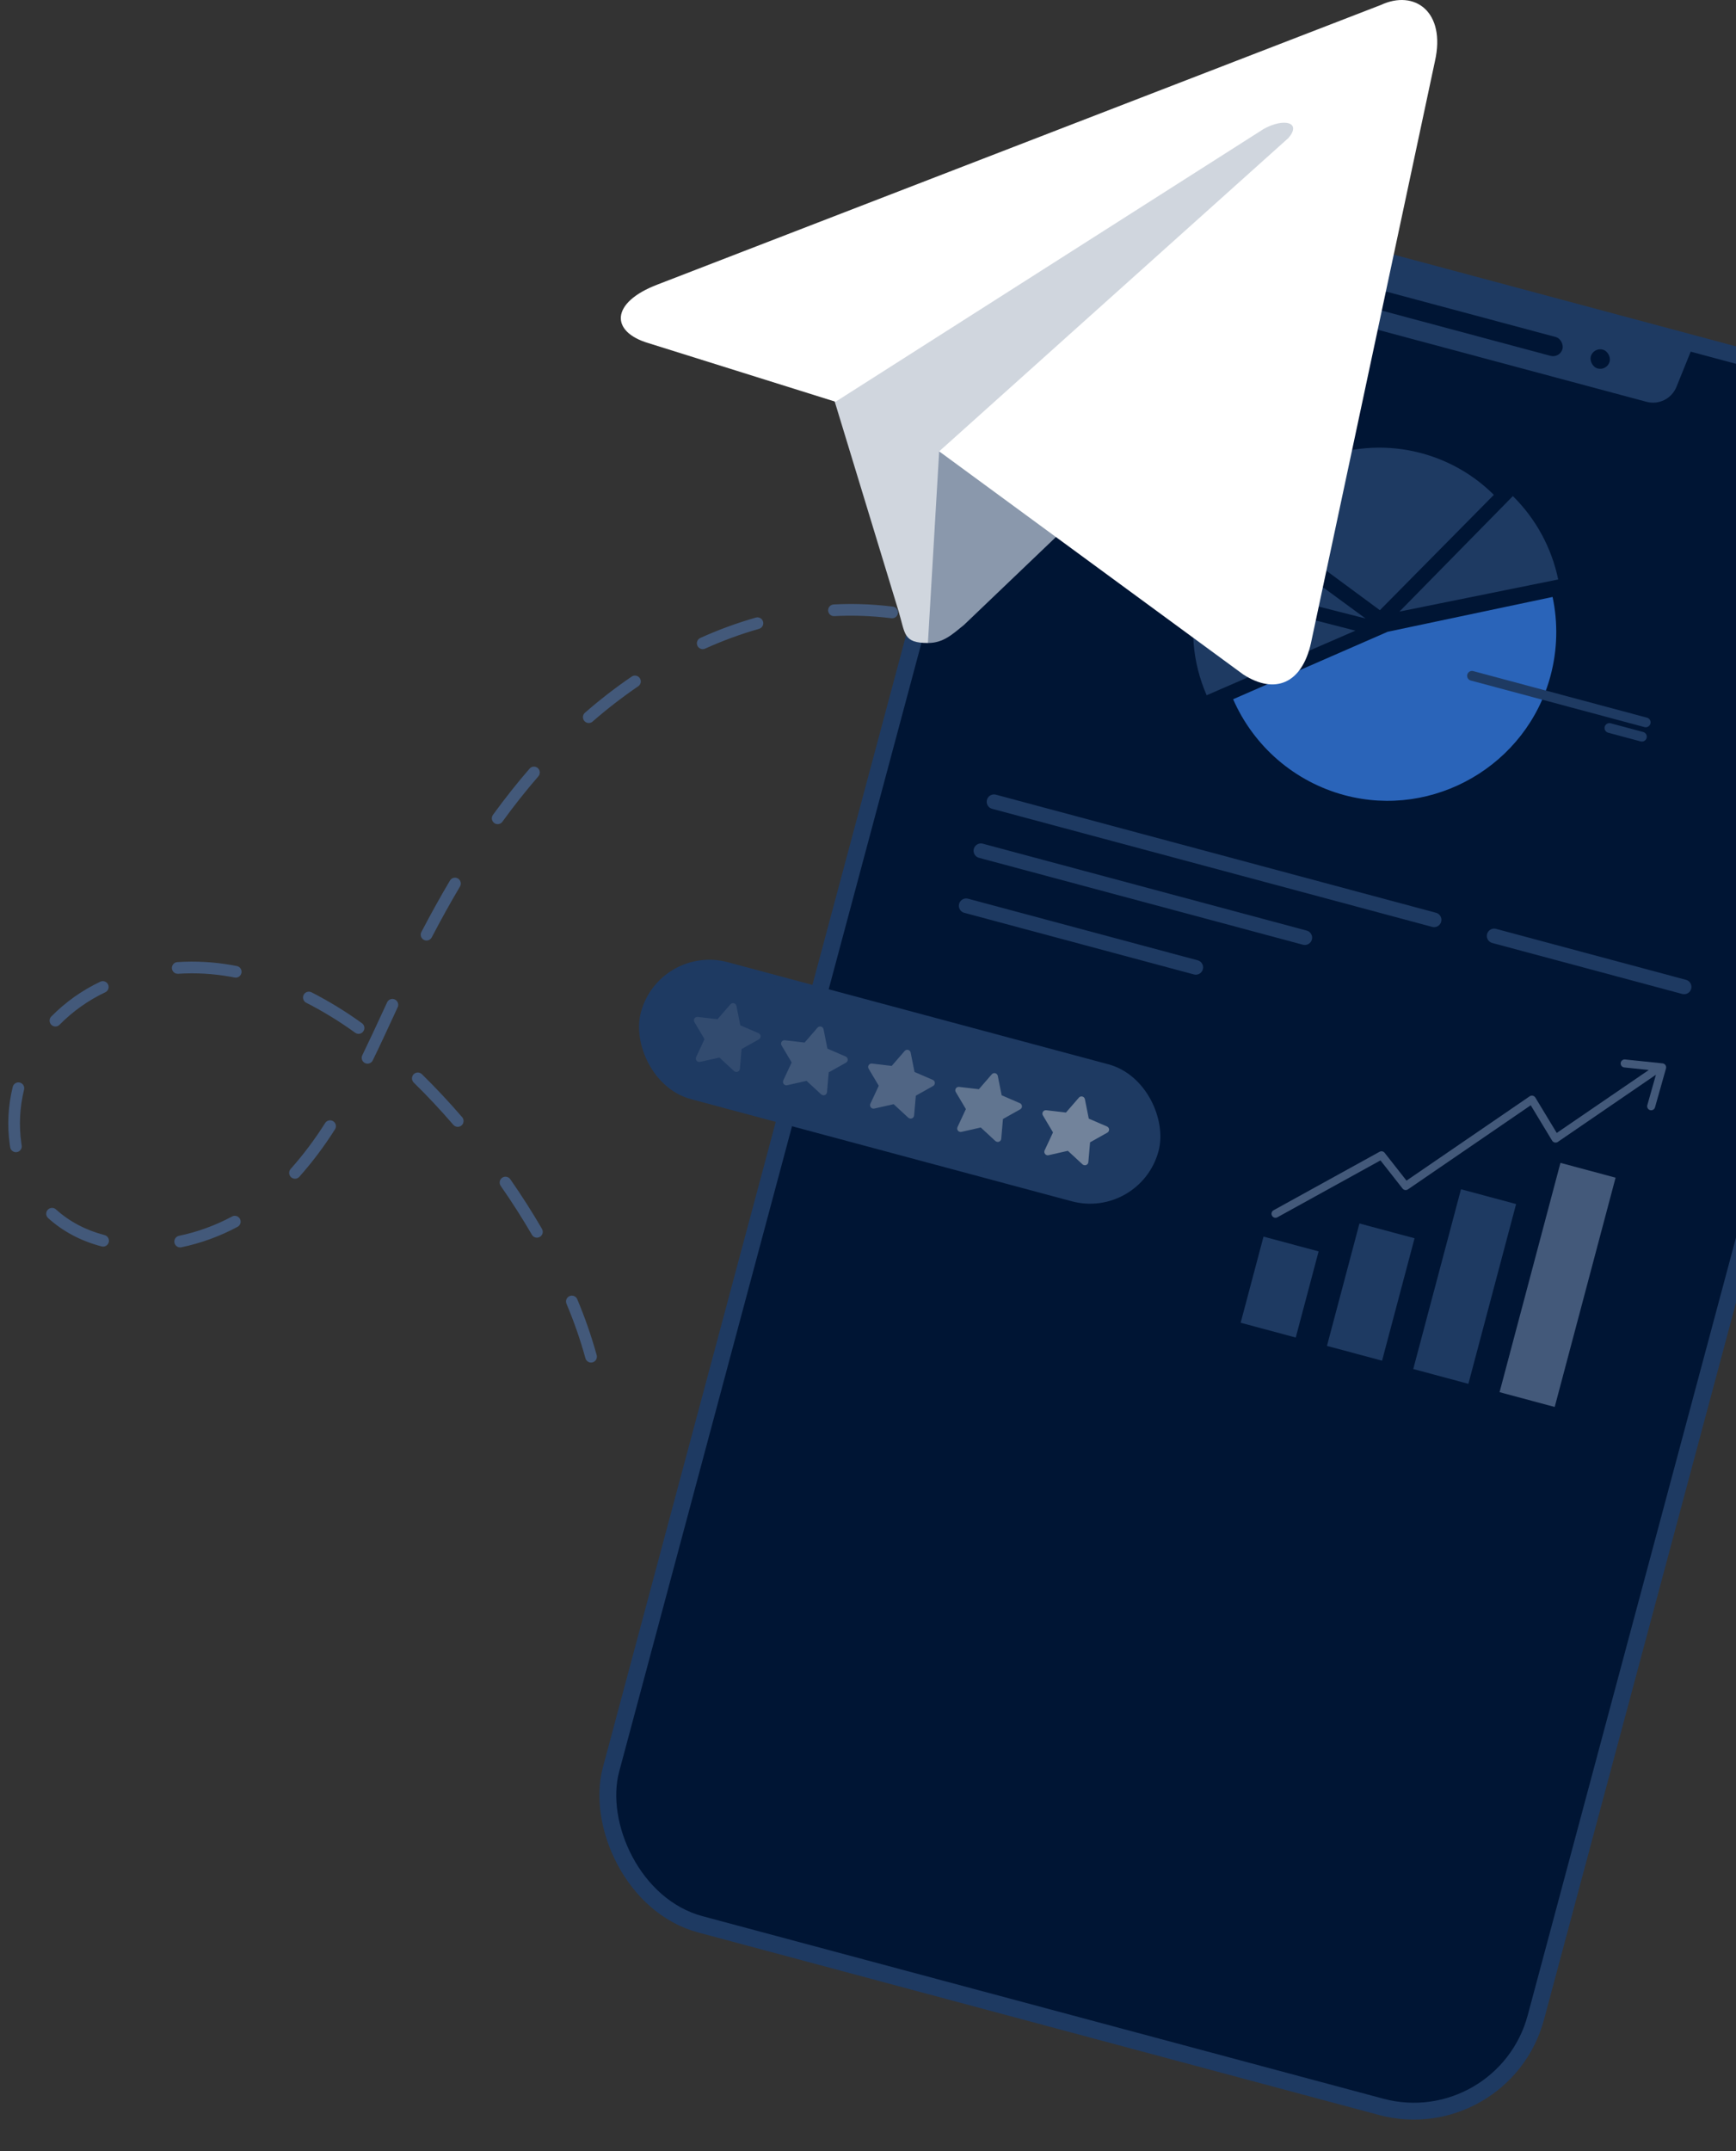
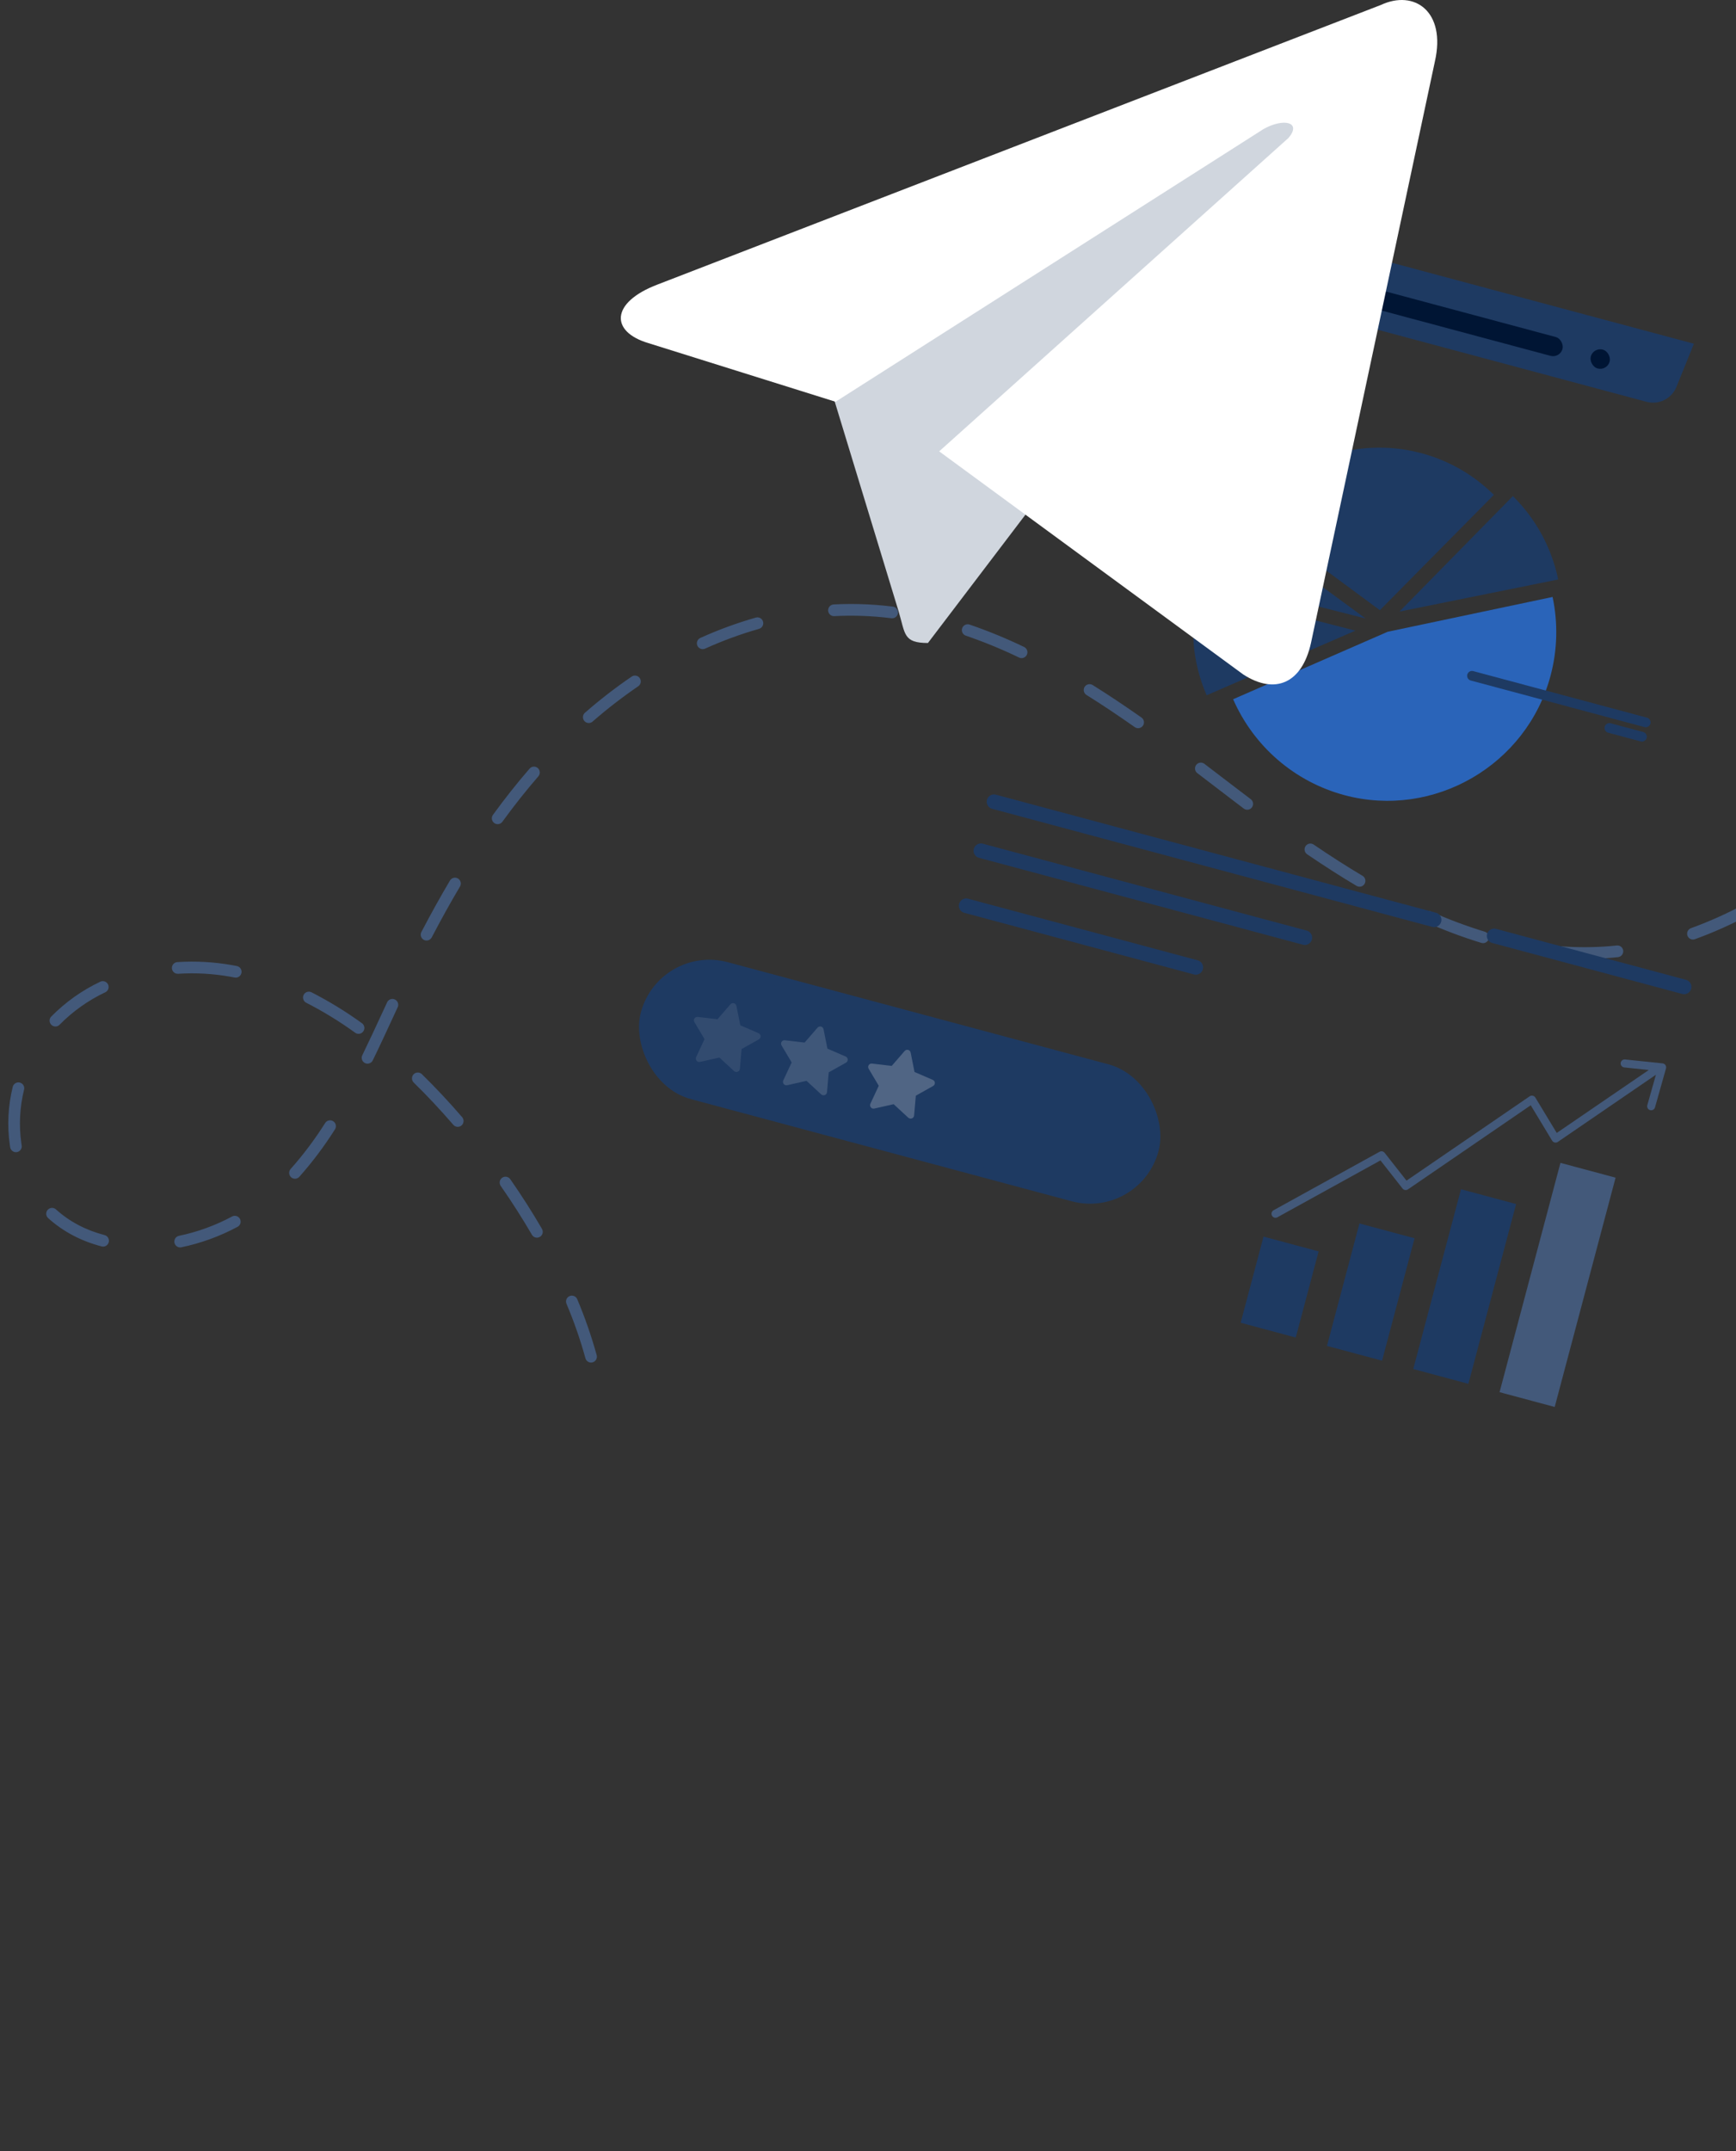
<svg xmlns="http://www.w3.org/2000/svg" width="151" height="187" viewBox="0 0 151 187" fill="none">
  <rect x="0" y="0" width="151" height="187" fill="#333333" stroke="none" />
  <path d="M51.485 118.449C51.362 118.468 51.238 118.44 51.134 118.372C51.03 118.304 50.955 118.201 50.922 118.081C50.476 116.467 49.925 114.884 49.273 113.342C49.248 113.28 49.234 113.214 49.234 113.147C49.233 113.081 49.246 113.014 49.271 112.952C49.296 112.89 49.333 112.834 49.38 112.787C49.427 112.739 49.483 112.701 49.544 112.675C49.606 112.649 49.672 112.636 49.738 112.635C49.805 112.635 49.871 112.648 49.933 112.673C49.994 112.698 50.05 112.735 50.098 112.782C50.145 112.829 50.183 112.885 50.209 112.947C50.877 114.53 51.442 116.155 51.901 117.811C51.919 117.881 51.923 117.953 51.912 118.025C51.901 118.096 51.875 118.164 51.836 118.224C51.796 118.284 51.745 118.336 51.684 118.374C51.624 118.413 51.556 118.439 51.485 118.449ZM46.779 107.592C46.679 107.607 46.577 107.592 46.485 107.548C46.394 107.504 46.318 107.433 46.267 107.346C45.439 105.923 44.526 104.494 43.553 103.097C43.476 102.986 43.446 102.85 43.469 102.717C43.493 102.584 43.568 102.466 43.678 102.388C43.788 102.311 43.925 102.281 44.057 102.304C44.189 102.328 44.307 102.403 44.384 102.513C45.373 103.933 46.301 105.386 47.142 106.832C47.184 106.904 47.208 106.985 47.211 107.068C47.215 107.151 47.197 107.234 47.162 107.309C47.126 107.384 47.072 107.449 47.006 107.498C46.939 107.548 46.861 107.58 46.779 107.592ZM15.745 108.439C15.614 108.459 15.482 108.426 15.374 108.349C15.267 108.272 15.195 108.155 15.172 108.025C15.149 107.895 15.177 107.76 15.251 107.651C15.325 107.541 15.439 107.464 15.568 107.438C17.179 107.101 18.734 106.536 20.186 105.758C20.305 105.694 20.444 105.681 20.573 105.72C20.701 105.759 20.809 105.848 20.872 105.967C20.936 106.087 20.949 106.226 20.91 106.355C20.871 106.484 20.782 106.593 20.663 106.656C19.126 107.479 17.48 108.078 15.774 108.434C15.764 108.436 15.755 108.438 15.745 108.439ZM9.042 108.369C8.975 108.379 8.906 108.376 8.84 108.358C7.041 107.89 5.476 107.061 4.187 105.896C4.087 105.806 4.027 105.679 4.02 105.544C4.014 105.409 4.06 105.277 4.15 105.177C4.24 105.077 4.367 105.016 4.501 105.009C4.635 105.002 4.767 105.049 4.867 105.139C6.033 106.194 7.456 106.946 9.096 107.373C9.209 107.402 9.308 107.47 9.377 107.565C9.446 107.66 9.481 107.775 9.474 107.893C9.468 108.01 9.421 108.121 9.343 108.208C9.264 108.295 9.158 108.352 9.042 108.369ZM25.734 102.468C25.631 102.483 25.525 102.467 25.432 102.42C25.338 102.373 25.262 102.298 25.212 102.206C25.163 102.113 25.143 102.008 25.156 101.904C25.168 101.8 25.212 101.702 25.282 101.624C26.39 100.377 27.393 99.041 28.283 97.63C28.356 97.516 28.47 97.436 28.602 97.407C28.733 97.379 28.87 97.403 28.984 97.476C29.097 97.549 29.177 97.664 29.205 97.796C29.234 97.928 29.209 98.066 29.137 98.179C28.217 99.637 27.18 101.017 26.036 102.305C25.957 102.393 25.85 102.451 25.734 102.468ZM140.76 83.206C140.753 83.207 140.746 83.208 140.739 83.209C140.544 83.23 140.348 83.249 140.154 83.265C138.633 83.394 137.104 83.396 135.583 83.274C135.517 83.269 135.452 83.25 135.393 83.22C135.333 83.189 135.281 83.148 135.237 83.097C135.194 83.046 135.162 82.987 135.141 82.923C135.121 82.86 135.113 82.793 135.118 82.726C135.123 82.659 135.142 82.595 135.172 82.535C135.203 82.475 135.244 82.423 135.295 82.379C135.346 82.336 135.404 82.303 135.468 82.282C135.531 82.262 135.598 82.254 135.664 82.259C137.13 82.377 138.603 82.374 140.069 82.251C140.255 82.235 140.444 82.217 140.632 82.197C140.764 82.183 140.896 82.221 141 82.303C141.104 82.386 141.172 82.506 141.188 82.638C141.205 82.77 141.17 82.903 141.09 83.01C141.01 83.116 140.891 83.186 140.76 83.206ZM39.89 97.958C39.805 97.971 39.719 97.962 39.639 97.932C39.558 97.902 39.487 97.853 39.431 97.788C38.313 96.492 37.154 95.255 35.987 94.113C35.891 94.019 35.836 93.89 35.834 93.755C35.833 93.62 35.884 93.49 35.978 93.393C36.072 93.296 36.201 93.241 36.335 93.24C36.47 93.238 36.599 93.29 36.696 93.384C37.883 94.546 39.061 95.803 40.198 97.121C40.258 97.19 40.297 97.274 40.314 97.363C40.33 97.453 40.322 97.545 40.29 97.631C40.259 97.716 40.205 97.792 40.135 97.849C40.064 97.907 39.98 97.944 39.89 97.958ZM147.329 81.674C147.205 81.692 147.078 81.664 146.973 81.594C146.868 81.523 146.794 81.417 146.763 81.294C146.733 81.171 146.749 81.042 146.808 80.93C146.868 80.819 146.966 80.734 147.085 80.691C148.652 80.123 150.176 79.442 151.647 78.655C151.705 78.623 151.77 78.604 151.836 78.597C151.902 78.591 151.969 78.598 152.033 78.618C152.097 78.637 152.156 78.669 152.207 78.712C152.259 78.754 152.301 78.806 152.332 78.865C152.363 78.924 152.383 78.989 152.389 79.056C152.395 79.122 152.388 79.189 152.369 79.253C152.349 79.317 152.317 79.377 152.275 79.428C152.232 79.48 152.18 79.522 152.121 79.554C150.608 80.364 149.039 81.065 147.426 81.65C147.394 81.661 147.362 81.669 147.329 81.674ZM129.074 81.988C129 81.999 128.925 81.994 128.853 81.972C127.216 81.471 125.61 80.87 124.046 80.172C123.985 80.145 123.93 80.106 123.885 80.058C123.839 80.009 123.803 79.953 123.779 79.89C123.755 79.828 123.743 79.761 123.745 79.695C123.746 79.628 123.761 79.562 123.788 79.501C123.815 79.44 123.854 79.384 123.902 79.338C123.95 79.292 124.007 79.256 124.069 79.232C124.131 79.208 124.197 79.196 124.264 79.198C124.331 79.199 124.396 79.214 124.457 79.241C125.983 79.922 127.549 80.509 129.146 80.997C129.257 81.031 129.352 81.101 129.418 81.196C129.483 81.291 129.514 81.406 129.506 81.522C129.497 81.637 129.45 81.746 129.371 81.831C129.293 81.916 129.188 81.971 129.074 81.988ZM1.46 100.161C1.329 100.181 1.195 100.148 1.088 100.07C0.98 99.991 0.908 99.874 0.886 99.742C0.874 99.669 0.862 99.595 0.851 99.521C0.614 97.842 0.701 96.133 1.109 94.486C1.125 94.421 1.153 94.36 1.193 94.306C1.232 94.252 1.282 94.207 1.339 94.172C1.396 94.138 1.459 94.115 1.525 94.104C1.59 94.094 1.658 94.097 1.722 94.113C1.787 94.129 1.848 94.157 1.902 94.197C1.955 94.237 2.001 94.286 2.035 94.344C2.07 94.401 2.093 94.464 2.103 94.53C2.113 94.596 2.11 94.664 2.094 94.728C1.717 96.246 1.636 97.823 1.854 99.371C1.864 99.438 1.875 99.506 1.886 99.573C1.897 99.639 1.895 99.707 1.88 99.772C1.865 99.837 1.838 99.899 1.799 99.953C1.76 100.007 1.711 100.054 1.655 100.089C1.598 100.125 1.536 100.149 1.47 100.16C1.467 100.16 1.464 100.161 1.46 100.161ZM157.673 75.987C157.561 76.004 157.446 75.982 157.348 75.926C157.249 75.87 157.172 75.782 157.129 75.677C157.086 75.571 157.079 75.454 157.11 75.345C157.142 75.235 157.208 75.139 157.3 75.072C158.587 74.132 159.881 73.109 161.256 71.945C161.307 71.901 161.366 71.869 161.429 71.849C161.493 71.828 161.559 71.821 161.626 71.826C161.692 71.832 161.757 71.85 161.816 71.881C161.875 71.912 161.928 71.954 161.971 72.005C162.013 72.056 162.046 72.115 162.066 72.179C162.086 72.242 162.094 72.309 162.088 72.376C162.083 72.443 162.064 72.507 162.033 72.567C162.003 72.626 161.961 72.679 161.91 72.722C160.517 73.902 159.204 74.94 157.896 75.895C157.83 75.943 157.754 75.975 157.673 75.987ZM32.043 92.464C31.952 92.478 31.859 92.466 31.774 92.43C31.688 92.394 31.614 92.336 31.56 92.261C31.506 92.187 31.472 92.098 31.464 92.006C31.456 91.914 31.473 91.821 31.514 91.737C32.134 90.463 32.74 89.152 33.326 87.885L33.671 87.139C33.699 87.078 33.738 87.023 33.787 86.978C33.836 86.933 33.894 86.897 33.956 86.874C34.019 86.851 34.086 86.841 34.152 86.843C34.219 86.846 34.285 86.862 34.345 86.89C34.406 86.918 34.46 86.958 34.505 87.008C34.55 87.057 34.585 87.115 34.608 87.178C34.631 87.24 34.641 87.307 34.638 87.374C34.635 87.441 34.619 87.507 34.59 87.567L34.246 88.312C33.658 89.584 33.05 90.9 32.425 92.183C32.389 92.258 32.335 92.322 32.269 92.371C32.202 92.42 32.125 92.452 32.043 92.464ZM118.331 77.081C118.216 77.098 118.098 77.075 117.998 77.016C116.61 76.19 115.202 75.29 113.695 74.266C113.64 74.228 113.593 74.18 113.556 74.124C113.519 74.068 113.494 74.006 113.481 73.94C113.469 73.875 113.469 73.807 113.483 73.742C113.496 73.676 113.522 73.614 113.56 73.559C113.597 73.503 113.645 73.456 113.701 73.419C113.756 73.382 113.819 73.357 113.884 73.344C113.95 73.332 114.017 73.332 114.082 73.346C114.147 73.359 114.209 73.385 114.264 73.423C115.754 74.436 117.145 75.325 118.516 76.14C118.606 76.193 118.677 76.273 118.72 76.37C118.762 76.465 118.775 76.572 118.754 76.675C118.734 76.779 118.683 76.873 118.607 76.946C118.531 77.018 118.435 77.066 118.331 77.081ZM31.262 89.871C31.131 89.891 30.999 89.859 30.892 89.781C29.542 88.804 28.119 87.932 26.635 87.174C26.515 87.113 26.424 87.007 26.383 86.879C26.341 86.75 26.351 86.611 26.412 86.49C26.473 86.37 26.578 86.278 26.706 86.236C26.834 86.194 26.973 86.204 27.093 86.265C28.623 87.047 30.091 87.946 31.483 88.954C31.565 89.013 31.628 89.095 31.663 89.19C31.698 89.285 31.704 89.389 31.68 89.487C31.657 89.586 31.604 89.675 31.529 89.743C31.455 89.812 31.362 89.856 31.262 89.871ZM166.683 68.29C166.576 68.306 166.467 68.288 166.372 68.238C166.276 68.187 166.199 68.108 166.152 68.01C166.105 67.913 166.09 67.803 166.109 67.697C166.128 67.59 166.181 67.493 166.259 67.418C167.536 66.201 168.786 64.97 169.733 64.034C169.78 63.987 169.837 63.95 169.898 63.925C169.96 63.9 170.026 63.887 170.093 63.888C170.159 63.888 170.225 63.902 170.287 63.928C170.348 63.954 170.404 63.992 170.45 64.039C170.497 64.087 170.534 64.143 170.559 64.205C170.584 64.267 170.597 64.334 170.596 64.4C170.595 64.467 170.582 64.533 170.556 64.595C170.53 64.656 170.492 64.712 170.444 64.759C169.495 65.698 168.24 66.933 166.957 68.156C166.882 68.228 166.786 68.275 166.683 68.29ZM4.896 89.233C4.791 89.248 4.683 89.231 4.589 89.182C4.494 89.133 4.418 89.056 4.369 88.961C4.321 88.866 4.304 88.758 4.32 88.653C4.336 88.547 4.385 88.449 4.459 88.373C5.693 87.121 7.136 86.096 8.723 85.345C8.783 85.317 8.849 85.3 8.915 85.296C8.982 85.293 9.048 85.302 9.111 85.325C9.174 85.347 9.232 85.382 9.281 85.426C9.331 85.471 9.371 85.525 9.4 85.585C9.428 85.646 9.445 85.711 9.448 85.778C9.452 85.844 9.442 85.911 9.42 85.974C9.397 86.037 9.363 86.095 9.318 86.145C9.274 86.195 9.22 86.235 9.16 86.264C7.68 86.963 6.334 87.918 5.183 89.085C5.106 89.165 5.005 89.216 4.896 89.233ZM20.579 84.986C20.522 84.994 20.463 84.993 20.407 84.982C20.289 84.958 20.172 84.936 20.053 84.915C18.549 84.645 17.017 84.558 15.491 84.656C15.424 84.66 15.357 84.651 15.294 84.629C15.231 84.608 15.173 84.574 15.123 84.53C15.022 84.441 14.961 84.315 14.952 84.18C14.944 84.046 14.989 83.913 15.078 83.812C15.167 83.71 15.292 83.648 15.426 83.64C17.034 83.537 18.648 83.628 20.233 83.913C20.357 83.935 20.48 83.959 20.603 83.983C20.72 84.006 20.826 84.07 20.9 84.163C20.975 84.257 21.015 84.374 21.012 84.494C21.009 84.614 20.964 84.729 20.885 84.819C20.806 84.909 20.698 84.968 20.579 84.986ZM37.178 81.76C37.085 81.774 36.991 81.762 36.905 81.725C36.819 81.688 36.744 81.628 36.69 81.551C36.636 81.475 36.604 81.385 36.598 81.291C36.592 81.197 36.611 81.104 36.655 81.02C37.472 79.457 38.307 77.953 39.139 76.55C39.208 76.434 39.32 76.351 39.45 76.317C39.581 76.284 39.719 76.304 39.834 76.373C39.95 76.442 40.033 76.554 40.066 76.685C40.1 76.816 40.08 76.955 40.011 77.071C39.188 78.457 38.361 79.945 37.553 81.493C37.516 81.564 37.463 81.625 37.397 81.671C37.332 81.718 37.257 81.748 37.178 81.76ZM108.563 70.389C108.497 70.399 108.429 70.396 108.364 70.379C108.298 70.363 108.237 70.334 108.184 70.293C107.746 69.962 107.3 69.623 106.821 69.257L106.594 69.083C105.794 68.47 104.966 67.837 104.145 67.213C104.092 67.173 104.047 67.123 104.013 67.065C103.98 67.007 103.958 66.944 103.948 66.878C103.939 66.811 103.943 66.744 103.96 66.679C103.977 66.615 104.006 66.554 104.046 66.5C104.087 66.447 104.137 66.402 104.194 66.368C104.252 66.335 104.315 66.312 104.381 66.303C104.447 66.294 104.515 66.298 104.579 66.315C104.644 66.332 104.704 66.361 104.757 66.401C105.58 67.026 106.408 67.66 107.209 68.273L107.436 68.447C107.914 68.812 108.358 69.15 108.794 69.479C108.874 69.539 108.934 69.622 108.967 69.717C109 69.811 109.005 69.914 108.98 70.011C108.956 70.108 108.903 70.196 108.829 70.263C108.754 70.331 108.662 70.375 108.563 70.389ZM99.071 63.301C98.943 63.32 98.812 63.289 98.706 63.215C97.213 62.166 95.839 61.251 94.504 60.417C94.447 60.382 94.398 60.336 94.36 60.282C94.321 60.227 94.293 60.166 94.278 60.101C94.248 59.969 94.271 59.831 94.342 59.716C94.413 59.602 94.526 59.52 94.657 59.489C94.788 59.459 94.926 59.482 95.04 59.553C96.391 60.397 97.78 61.322 99.288 62.38C99.371 62.439 99.435 62.521 99.471 62.616C99.507 62.711 99.514 62.815 99.49 62.914C99.467 63.013 99.415 63.103 99.34 63.172C99.265 63.241 99.172 63.286 99.071 63.301ZM43.363 71.642C43.264 71.657 43.163 71.642 43.073 71.6C42.982 71.557 42.906 71.489 42.855 71.403C42.803 71.317 42.778 71.218 42.782 71.118C42.786 71.017 42.82 70.921 42.879 70.84C43.907 69.424 44.978 68.072 46.063 66.822C46.151 66.72 46.276 66.658 46.41 66.648C46.545 66.639 46.677 66.683 46.778 66.772C46.88 66.86 46.942 66.986 46.951 67.12C46.96 67.255 46.916 67.388 46.828 67.49C45.762 68.718 44.709 70.047 43.698 71.439C43.659 71.493 43.609 71.54 43.551 71.575C43.493 71.609 43.429 71.633 43.363 71.642ZM51.287 62.85C51.179 62.866 51.068 62.847 50.971 62.795C50.875 62.742 50.798 62.66 50.752 62.56C50.706 62.46 50.693 62.348 50.716 62.24C50.739 62.132 50.797 62.035 50.88 61.963C52.171 60.835 53.528 59.785 54.944 58.82C55 58.782 55.062 58.756 55.127 58.742C55.192 58.729 55.26 58.728 55.325 58.741C55.39 58.753 55.453 58.779 55.508 58.815C55.564 58.852 55.612 58.899 55.649 58.955C55.687 59.01 55.713 59.072 55.726 59.138C55.74 59.203 55.74 59.271 55.727 59.337C55.715 59.402 55.69 59.465 55.653 59.521C55.616 59.576 55.569 59.624 55.514 59.662C54.131 60.605 52.806 61.629 51.545 62.73C51.472 62.794 51.383 62.836 51.287 62.85ZM88.933 57.208C88.833 57.223 88.731 57.208 88.641 57.164C87.135 56.439 85.588 55.804 84.008 55.261C83.945 55.24 83.887 55.206 83.837 55.162C83.787 55.118 83.746 55.065 83.716 55.005C83.687 54.945 83.669 54.88 83.665 54.813C83.661 54.746 83.669 54.679 83.691 54.616C83.712 54.553 83.746 54.494 83.79 54.444C83.834 54.394 83.887 54.352 83.947 54.323C84.007 54.293 84.072 54.276 84.138 54.272C84.204 54.267 84.271 54.276 84.334 54.297C85.952 54.853 87.536 55.503 89.078 56.245C89.176 56.292 89.256 56.37 89.307 56.466C89.358 56.562 89.377 56.672 89.361 56.78C89.344 56.888 89.294 56.988 89.217 57.065C89.14 57.142 89.041 57.192 88.933 57.208ZM61.197 56.429C61.076 56.447 60.952 56.421 60.849 56.354C60.746 56.288 60.67 56.187 60.636 56.069C60.602 55.951 60.611 55.824 60.662 55.713C60.714 55.601 60.803 55.512 60.915 55.461C62.48 54.753 64.095 54.161 65.746 53.69C65.81 53.672 65.877 53.667 65.943 53.674C66.009 53.682 66.073 53.703 66.131 53.736C66.189 53.768 66.24 53.812 66.282 53.864C66.323 53.917 66.353 53.977 66.371 54.041C66.389 54.106 66.395 54.173 66.387 54.239C66.379 54.306 66.358 54.37 66.326 54.428C66.293 54.487 66.25 54.538 66.197 54.579C66.145 54.621 66.085 54.651 66.021 54.67C64.418 55.127 62.85 55.702 61.33 56.39C61.288 56.409 61.243 56.422 61.197 56.429ZM77.675 53.745C77.629 53.752 77.583 53.753 77.537 53.747C76.609 53.631 75.67 53.56 74.748 53.535C74.027 53.516 73.293 53.526 72.565 53.564C72.431 53.571 72.299 53.525 72.199 53.434C72.099 53.344 72.039 53.218 72.032 53.083C72.025 52.948 72.072 52.816 72.162 52.716C72.252 52.615 72.378 52.555 72.512 52.548C73.267 52.508 74.028 52.498 74.775 52.518C75.73 52.543 76.702 52.617 77.663 52.737C77.785 52.752 77.897 52.811 77.978 52.903C78.06 52.994 78.106 53.113 78.107 53.236C78.109 53.359 78.066 53.478 77.986 53.572C77.907 53.666 77.796 53.727 77.675 53.745Z" fill="#43597A" />
-   <rect x="90.443" y="14.645" width="83.281" height="155.088" rx="10.988" transform="rotate(15 90.443 14.645)" fill="#001534" stroke="#1E3A62" stroke-width="1.465" />
  <path d="M114.695 108.791L109.903 107.505L107.914 114.994L112.706 116.28L114.695 108.791Z" fill="#1E3A62" />
  <path d="M123.04 107.65L118.247 106.363L115.421 117.006L120.214 118.293L123.04 107.65Z" fill="#1E3A62" />
  <path d="M131.873 104.675L127.079 103.389L122.927 119.017L127.722 120.304L131.873 104.675Z" fill="#1E3A62" />
  <path d="M140.526 102.381L135.73 101.095L130.434 121.029L135.23 122.316L140.526 102.381Z" fill="#43597A" />
  <path d="M144.864 92.596C144.836 92.554 144.798 92.519 144.755 92.493C144.711 92.466 144.663 92.45 144.612 92.444L141.347 92.105C141.301 92.1 141.256 92.105 141.212 92.118C141.168 92.132 141.128 92.154 141.093 92.183C141.058 92.212 141.029 92.248 141.007 92.288C140.986 92.329 140.973 92.373 140.969 92.419C140.964 92.464 140.969 92.51 140.983 92.554C140.996 92.598 141.018 92.638 141.047 92.674C141.076 92.709 141.112 92.738 141.153 92.76C141.193 92.781 141.237 92.794 141.282 92.798L143.413 93.021L135.408 98.493L133.548 95.417C133.523 95.377 133.491 95.342 133.452 95.314C133.414 95.287 133.37 95.268 133.324 95.258C133.279 95.247 133.231 95.246 133.185 95.254C133.139 95.263 133.095 95.28 133.056 95.306L122.34 102.639L120.437 100.219C120.386 100.154 120.314 100.11 120.233 100.093C120.152 100.077 120.068 100.09 119.996 100.13L110.768 105.219C110.69 105.265 110.633 105.34 110.609 105.427C110.585 105.515 110.596 105.608 110.64 105.687C110.684 105.767 110.756 105.826 110.843 105.853C110.929 105.879 111.023 105.871 111.103 105.829L120.075 100.88L121.996 103.326C122.051 103.395 122.129 103.441 122.216 103.455C122.303 103.468 122.392 103.448 122.465 103.399L133.146 96.088L135.006 99.163C135.031 99.204 135.063 99.239 135.102 99.266C135.14 99.294 135.184 99.313 135.23 99.323C135.275 99.334 135.323 99.335 135.369 99.326C135.415 99.318 135.459 99.301 135.498 99.275L144.035 93.433L143.286 96.078C143.274 96.123 143.27 96.169 143.276 96.215C143.281 96.261 143.296 96.305 143.319 96.346C143.341 96.386 143.372 96.421 143.408 96.45C143.445 96.478 143.487 96.499 143.531 96.51C143.619 96.534 143.713 96.522 143.792 96.477C143.871 96.432 143.93 96.358 143.955 96.27L144.91 92.888C144.924 92.839 144.928 92.787 144.92 92.737C144.912 92.686 144.893 92.638 144.864 92.596Z" fill="#43597A" />
  <path d="M86.46 69.7L124.74 79.966" stroke="#1E3A62" stroke-width="1.271" stroke-linecap="round" stroke-linejoin="round" />
  <path d="M85.319 73.961L113.495 81.516" stroke="#1E3A62" stroke-width="1.271" stroke-linecap="round" stroke-linejoin="round" />
  <path d="M84.038 78.743L104.012 84.099" stroke="#1E3A62" stroke-width="1.271" stroke-linecap="round" stroke-linejoin="round" />
  <path d="M129.963 81.365L146.487 85.796" stroke="#1E3A62" stroke-width="1.271" stroke-linecap="round" stroke-linejoin="round" />
  <path d="M120.697 54.925L135.046 51.897C135.526 54.159 135.466 56.501 134.872 58.733C132.806 66.522 124.707 71.213 116.93 69.124C114.798 68.55 112.822 67.503 111.148 66.06C109.474 64.617 108.145 62.814 107.26 60.788L120.697 54.925Z" fill="#2A64B9" />
  <path d="M128.037 58.752L143.147 62.801" stroke="#1E3A62" stroke-width="0.847" stroke-linecap="round" stroke-linejoin="round" />
  <path d="M142.816 64.046L139.989 63.288" stroke="#1E3A62" stroke-width="0.847" stroke-linecap="round" stroke-linejoin="round" />
-   <path d="M115.351 40.452L106.344 38.038" stroke="#1E3A62" stroke-width="0.847" stroke-linecap="round" stroke-linejoin="round" />
  <path d="M106.002 39.32L107.81 39.805" stroke="#1E3A62" stroke-width="0.847" stroke-linecap="round" stroke-linejoin="round" />
  <path d="M104.957 60.443L117.892 54.826L104.214 51.314C103.439 54.353 103.7 57.566 104.957 60.443ZM107.385 45.414C106.356 46.825 105.599 48.417 105.152 50.108C105.136 50.168 105.12 50.229 105.104 50.29L118.779 53.769L107.385 45.414ZM131.592 43.128L121.727 53.168L135.534 50.377C134.964 47.624 133.592 45.102 131.592 43.128Z" fill="#1E3A62" />
  <path d="M129.938 43.021C128.212 41.303 126.071 40.064 123.726 39.423L123.502 39.363C120.778 38.661 117.909 38.789 115.262 39.732C112.616 40.675 110.312 42.39 108.648 44.656L120.023 53.049L129.938 43.021Z" fill="#1E3A62" />
  <rect x="0.33" y="0.571" width="45.676" height="11.394" rx="5.697" transform="matrix(0.966 0.259 -0.259 0.966 57.501 81.985)" fill="#1E3A62" stroke="#1E3A62" stroke-width="0.932" />
  <path opacity="0.4" d="M71.548 95.205C71.501 95.193 71.459 95.169 71.423 95.137L70.154 93.964L68.469 94.345C68.415 94.357 68.357 94.354 68.304 94.336C68.251 94.317 68.205 94.284 68.17 94.24C68.134 94.196 68.112 94.143 68.106 94.088C68.099 94.032 68.108 93.975 68.132 93.924L68.86 92.364L67.978 90.88C67.951 90.833 67.937 90.779 67.938 90.724C67.939 90.67 67.955 90.616 67.984 90.57C68.014 90.523 68.057 90.485 68.108 90.461C68.159 90.437 68.215 90.428 68.271 90.435L69.986 90.636L71.113 89.339C71.15 89.296 71.198 89.264 71.251 89.248C71.305 89.231 71.363 89.23 71.417 89.245C71.472 89.259 71.521 89.289 71.559 89.33C71.597 89.372 71.623 89.423 71.634 89.479L71.971 91.165L73.557 91.85C73.608 91.872 73.653 91.908 73.685 91.954C73.717 92 73.736 92.054 73.738 92.11C73.74 92.165 73.727 92.219 73.701 92.267C73.674 92.315 73.635 92.355 73.588 92.382L72.084 93.225L71.935 94.941C71.931 94.998 71.91 95.053 71.876 95.099C71.841 95.145 71.795 95.18 71.741 95.201C71.679 95.224 71.611 95.225 71.548 95.205Z" fill="#72839B" />
  <path opacity="0.25" d="M63.969 93.178C63.923 93.165 63.88 93.142 63.844 93.11L62.575 91.937L60.891 92.317C60.836 92.33 60.779 92.327 60.726 92.308C60.673 92.29 60.626 92.257 60.591 92.213C60.556 92.169 60.533 92.116 60.527 92.06C60.52 92.004 60.529 91.948 60.553 91.897L61.281 90.336L60.399 88.853C60.372 88.805 60.358 88.752 60.359 88.697C60.36 88.642 60.376 88.589 60.405 88.542C60.435 88.495 60.479 88.458 60.529 88.434C60.58 88.41 60.637 88.401 60.692 88.407L62.408 88.609L63.534 87.312C63.571 87.269 63.619 87.237 63.673 87.221C63.727 87.204 63.784 87.203 63.838 87.217C63.893 87.232 63.942 87.262 63.98 87.303C64.019 87.344 64.045 87.396 64.055 87.451L64.392 89.138L65.978 89.822C66.03 89.844 66.074 89.88 66.106 89.927C66.138 89.973 66.157 90.027 66.16 90.083C66.162 90.138 66.148 90.192 66.122 90.24C66.096 90.287 66.057 90.327 66.009 90.355L64.505 91.198L64.356 92.913C64.352 92.971 64.331 93.026 64.297 93.072C64.263 93.118 64.216 93.153 64.162 93.173C64.1 93.196 64.032 93.198 63.969 93.178Z" fill="#72839B" />
  <path opacity="0.6" d="M79.124 97.233C79.078 97.221 79.035 97.198 79 97.165L77.731 95.993L76.046 96.373C75.991 96.386 75.934 96.382 75.881 96.364C75.828 96.345 75.781 96.312 75.746 96.269C75.711 96.225 75.689 96.172 75.682 96.116C75.675 96.06 75.685 96.003 75.708 95.952L76.436 94.392L75.555 92.908C75.527 92.861 75.514 92.807 75.514 92.753C75.516 92.698 75.531 92.644 75.56 92.598C75.591 92.551 75.634 92.513 75.685 92.489C75.736 92.466 75.792 92.457 75.848 92.463L77.563 92.665L78.689 91.367C78.726 91.324 78.774 91.293 78.828 91.276C78.882 91.26 78.939 91.258 78.994 91.273C79.048 91.288 79.097 91.317 79.136 91.359C79.174 91.4 79.2 91.451 79.21 91.507L79.547 93.194L81.133 93.878C81.185 93.9 81.229 93.936 81.261 93.982C81.293 94.028 81.312 94.082 81.315 94.139C81.317 94.193 81.304 94.248 81.277 94.295C81.251 94.343 81.212 94.383 81.165 94.41L79.66 95.254L79.511 96.969C79.507 97.026 79.487 97.081 79.452 97.127C79.418 97.174 79.371 97.209 79.318 97.229C79.255 97.252 79.187 97.253 79.124 97.233Z" fill="#72839B" />
-   <path opacity="0.8" d="M86.703 99.261C86.657 99.248 86.614 99.225 86.578 99.193L85.309 98.02L83.624 98.4C83.57 98.413 83.513 98.41 83.46 98.391C83.407 98.373 83.36 98.34 83.325 98.296C83.29 98.252 83.268 98.199 83.261 98.143C83.254 98.087 83.263 98.031 83.287 97.98L84.015 96.419L83.133 94.936C83.106 94.888 83.092 94.835 83.093 94.78C83.094 94.725 83.11 94.672 83.139 94.625C83.169 94.578 83.213 94.541 83.263 94.517C83.314 94.493 83.371 94.484 83.426 94.49L85.142 94.692L86.268 93.395C86.305 93.352 86.353 93.32 86.407 93.303C86.461 93.287 86.518 93.286 86.573 93.3C86.627 93.315 86.676 93.345 86.714 93.386C86.753 93.427 86.779 93.479 86.789 93.534L87.126 95.221L88.712 95.905C88.764 95.927 88.808 95.963 88.84 96.01C88.872 96.056 88.891 96.11 88.894 96.166C88.896 96.221 88.883 96.275 88.856 96.323C88.83 96.371 88.791 96.41 88.743 96.438L87.239 97.281L87.09 98.996C87.086 99.054 87.066 99.109 87.031 99.155C86.997 99.201 86.95 99.236 86.897 99.256C86.834 99.279 86.766 99.281 86.703 99.261Z" fill="#72839B" />
-   <path d="M94.28 101.288C94.234 101.276 94.191 101.252 94.155 101.22L92.886 100.047L91.202 100.428C91.147 100.44 91.09 100.437 91.037 100.419C90.984 100.4 90.937 100.367 90.902 100.323C90.867 100.279 90.845 100.226 90.838 100.17C90.831 100.115 90.84 100.058 90.864 100.007L91.592 98.447L90.71 96.963C90.683 96.916 90.669 96.862 90.67 96.807C90.671 96.753 90.687 96.699 90.716 96.653C90.746 96.606 90.79 96.568 90.841 96.544C90.891 96.52 90.948 96.511 91.003 96.518L92.719 96.719L93.845 95.422C93.882 95.379 93.93 95.347 93.984 95.331C94.038 95.314 94.095 95.313 94.15 95.328C94.204 95.342 94.253 95.372 94.291 95.413C94.33 95.455 94.356 95.506 94.366 95.562L94.703 97.248L96.289 97.933C96.341 97.955 96.385 97.991 96.417 98.037C96.449 98.083 96.468 98.137 96.471 98.193C96.473 98.248 96.46 98.302 96.433 98.35C96.407 98.398 96.368 98.438 96.321 98.465L94.816 99.308L94.667 101.024C94.663 101.081 94.642 101.136 94.608 101.182C94.574 101.228 94.527 101.263 94.474 101.284C94.411 101.307 94.343 101.308 94.28 101.288Z" fill="#72839B" />
  <path d="M113.933 20.932L147.338 29.883L145.821 33.633C145.405 34.662 144.287 35.219 143.215 34.932L114.979 27.366C113.907 27.079 113.217 26.038 113.371 24.938L113.933 20.932Z" fill="#1E3A62" />
  <rect x="119.723" y="25.12" width="16.984" height="1.698" rx="0.849" transform="rotate(15 119.723 25.12)" fill="#001534" />
  <rect x="138.589" y="30.175" width="1.698" height="1.698" rx="0.849" transform="rotate(15 138.589 30.175)" fill="#001534" />
  <path d="M80.713 55.899C78.557 55.899 78.753 55.115 78.165 53.155L71.893 32.576L119.912 4.353" fill="#D0D6DE" />
-   <path d="M80.711 55.899C82.083 55.899 82.867 55.115 83.847 54.331L92.667 45.903L81.691 39.239" fill="#8A98AC" />
  <path d="M81.692 39.239L108.151 58.643C110.895 60.407 113.247 59.427 114.031 55.899L124.811 5.333C125.791 1.021 123.047 -0.939 120.107 0.433L57.193 24.736C53.077 26.304 53.077 28.852 56.409 29.832L72.676 34.928L109.915 11.212C111.679 10.232 113.247 10.624 112.071 11.996" fill="white" />
</svg>